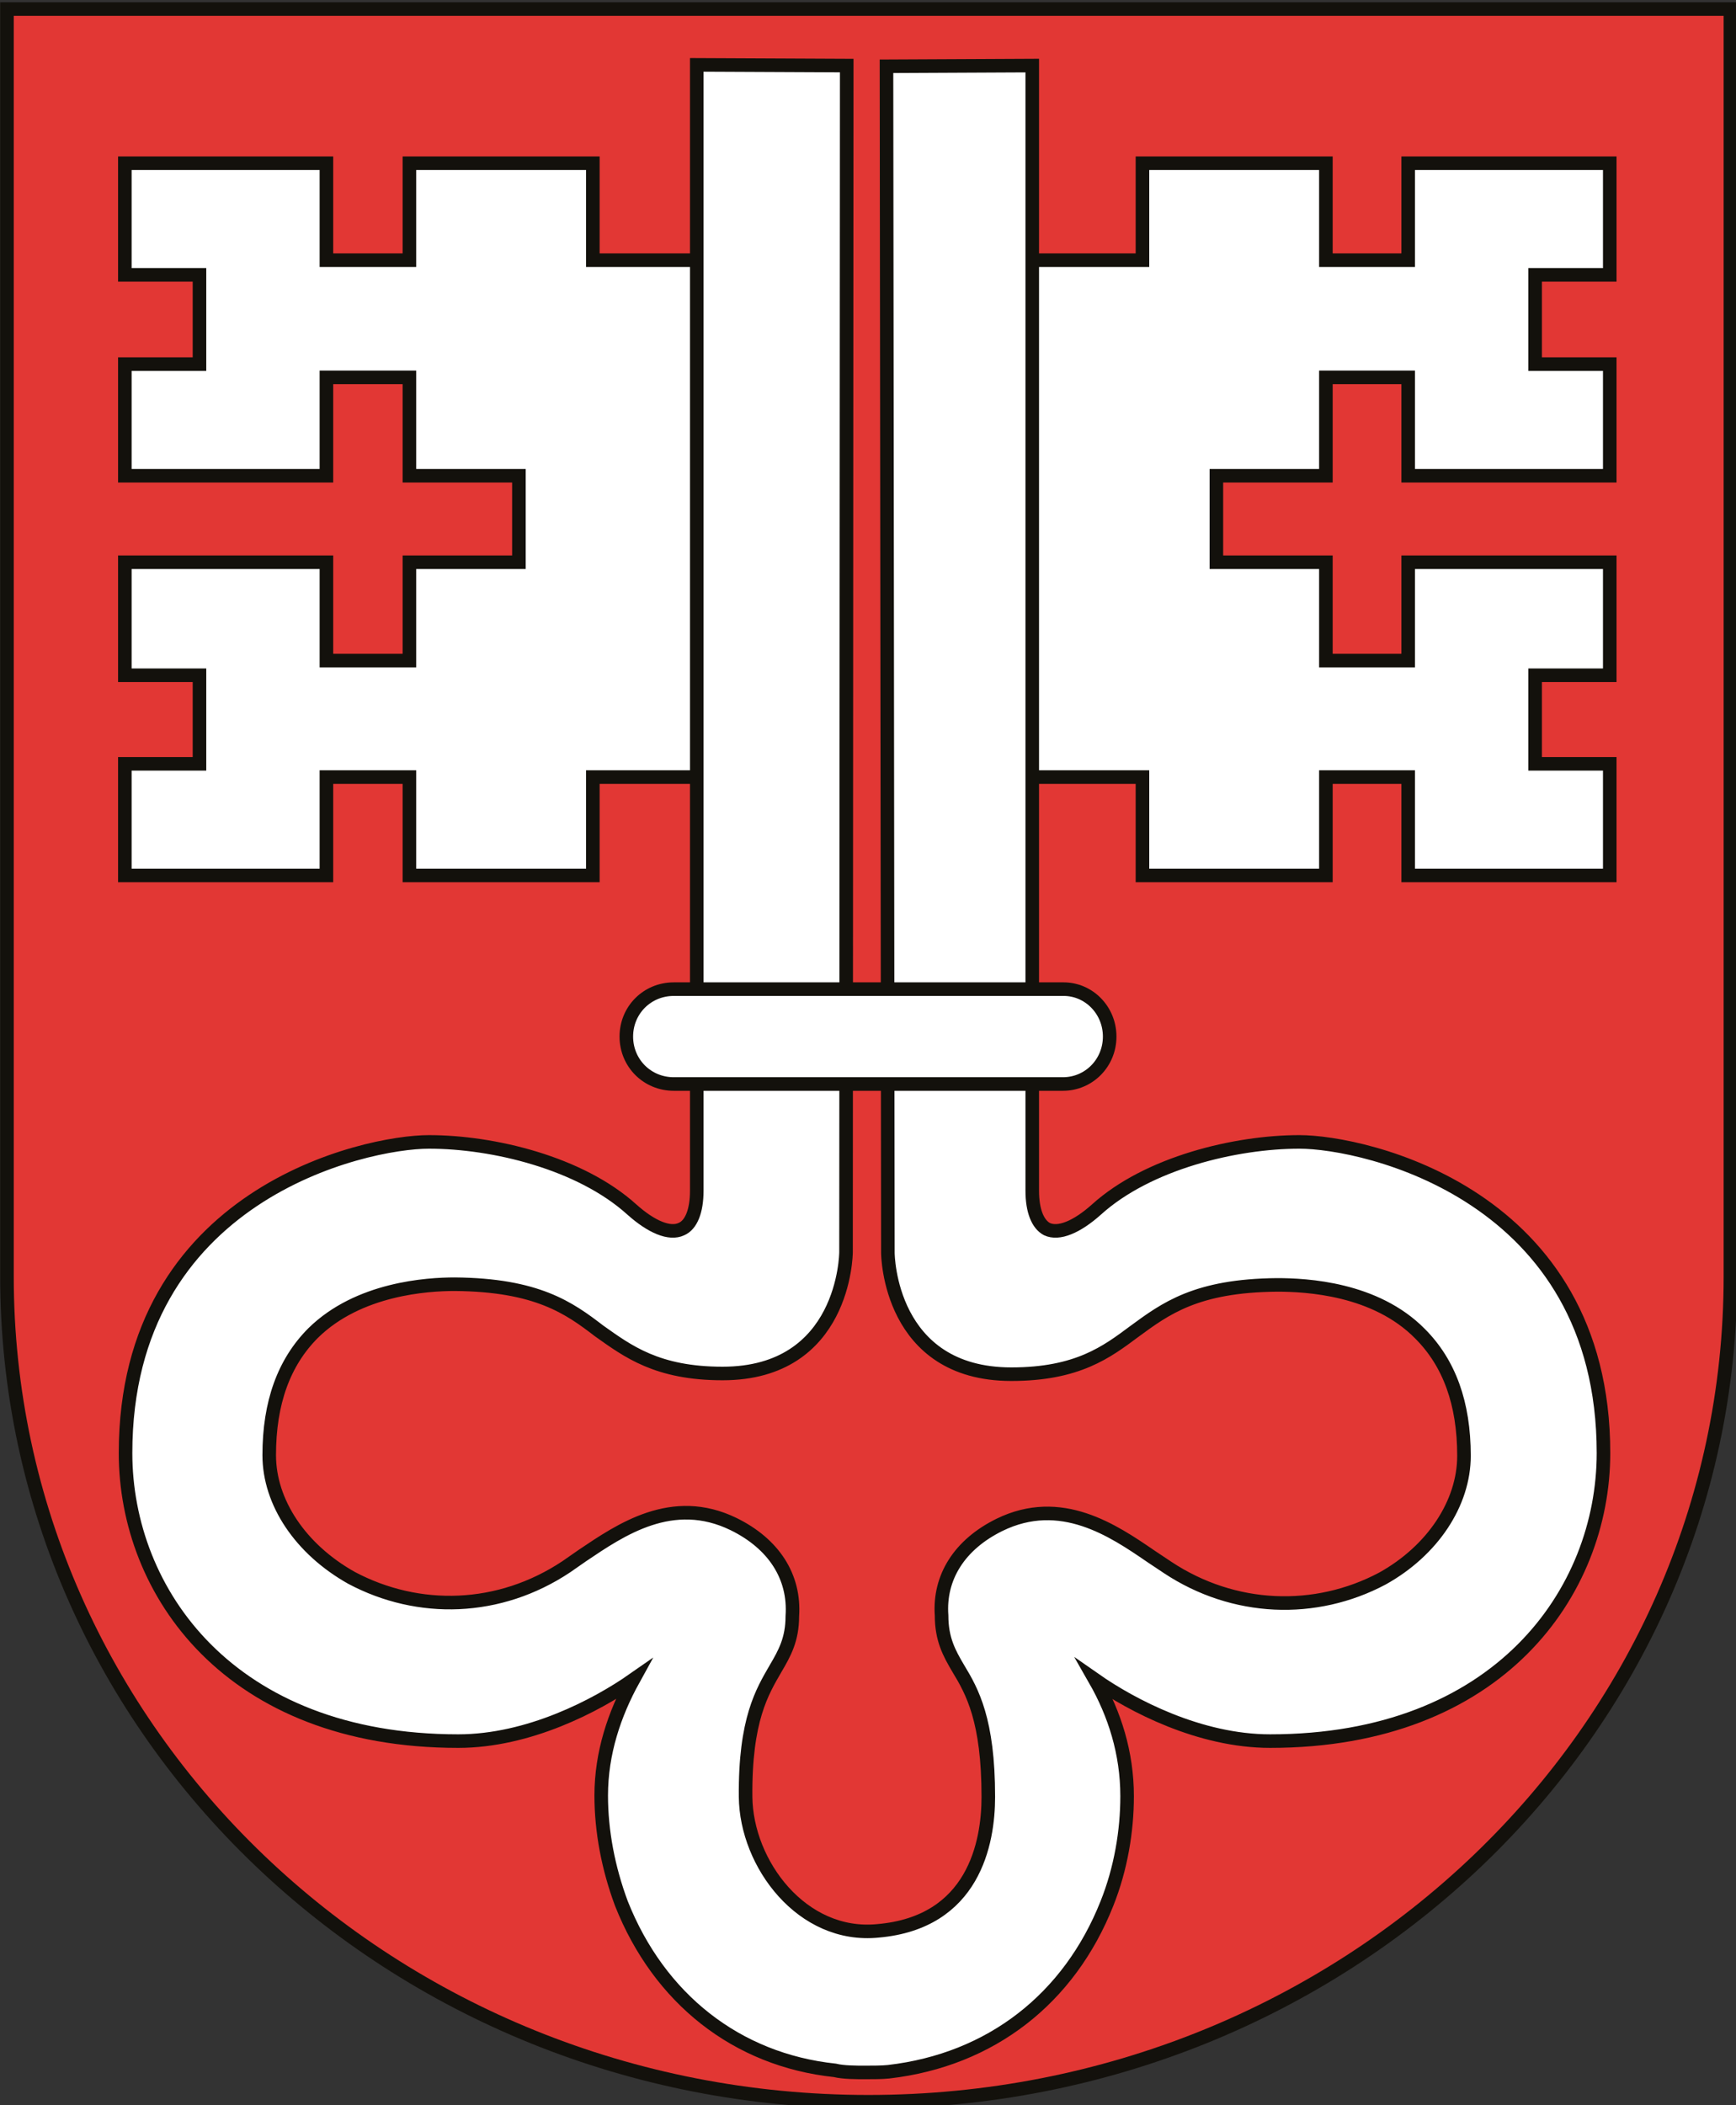
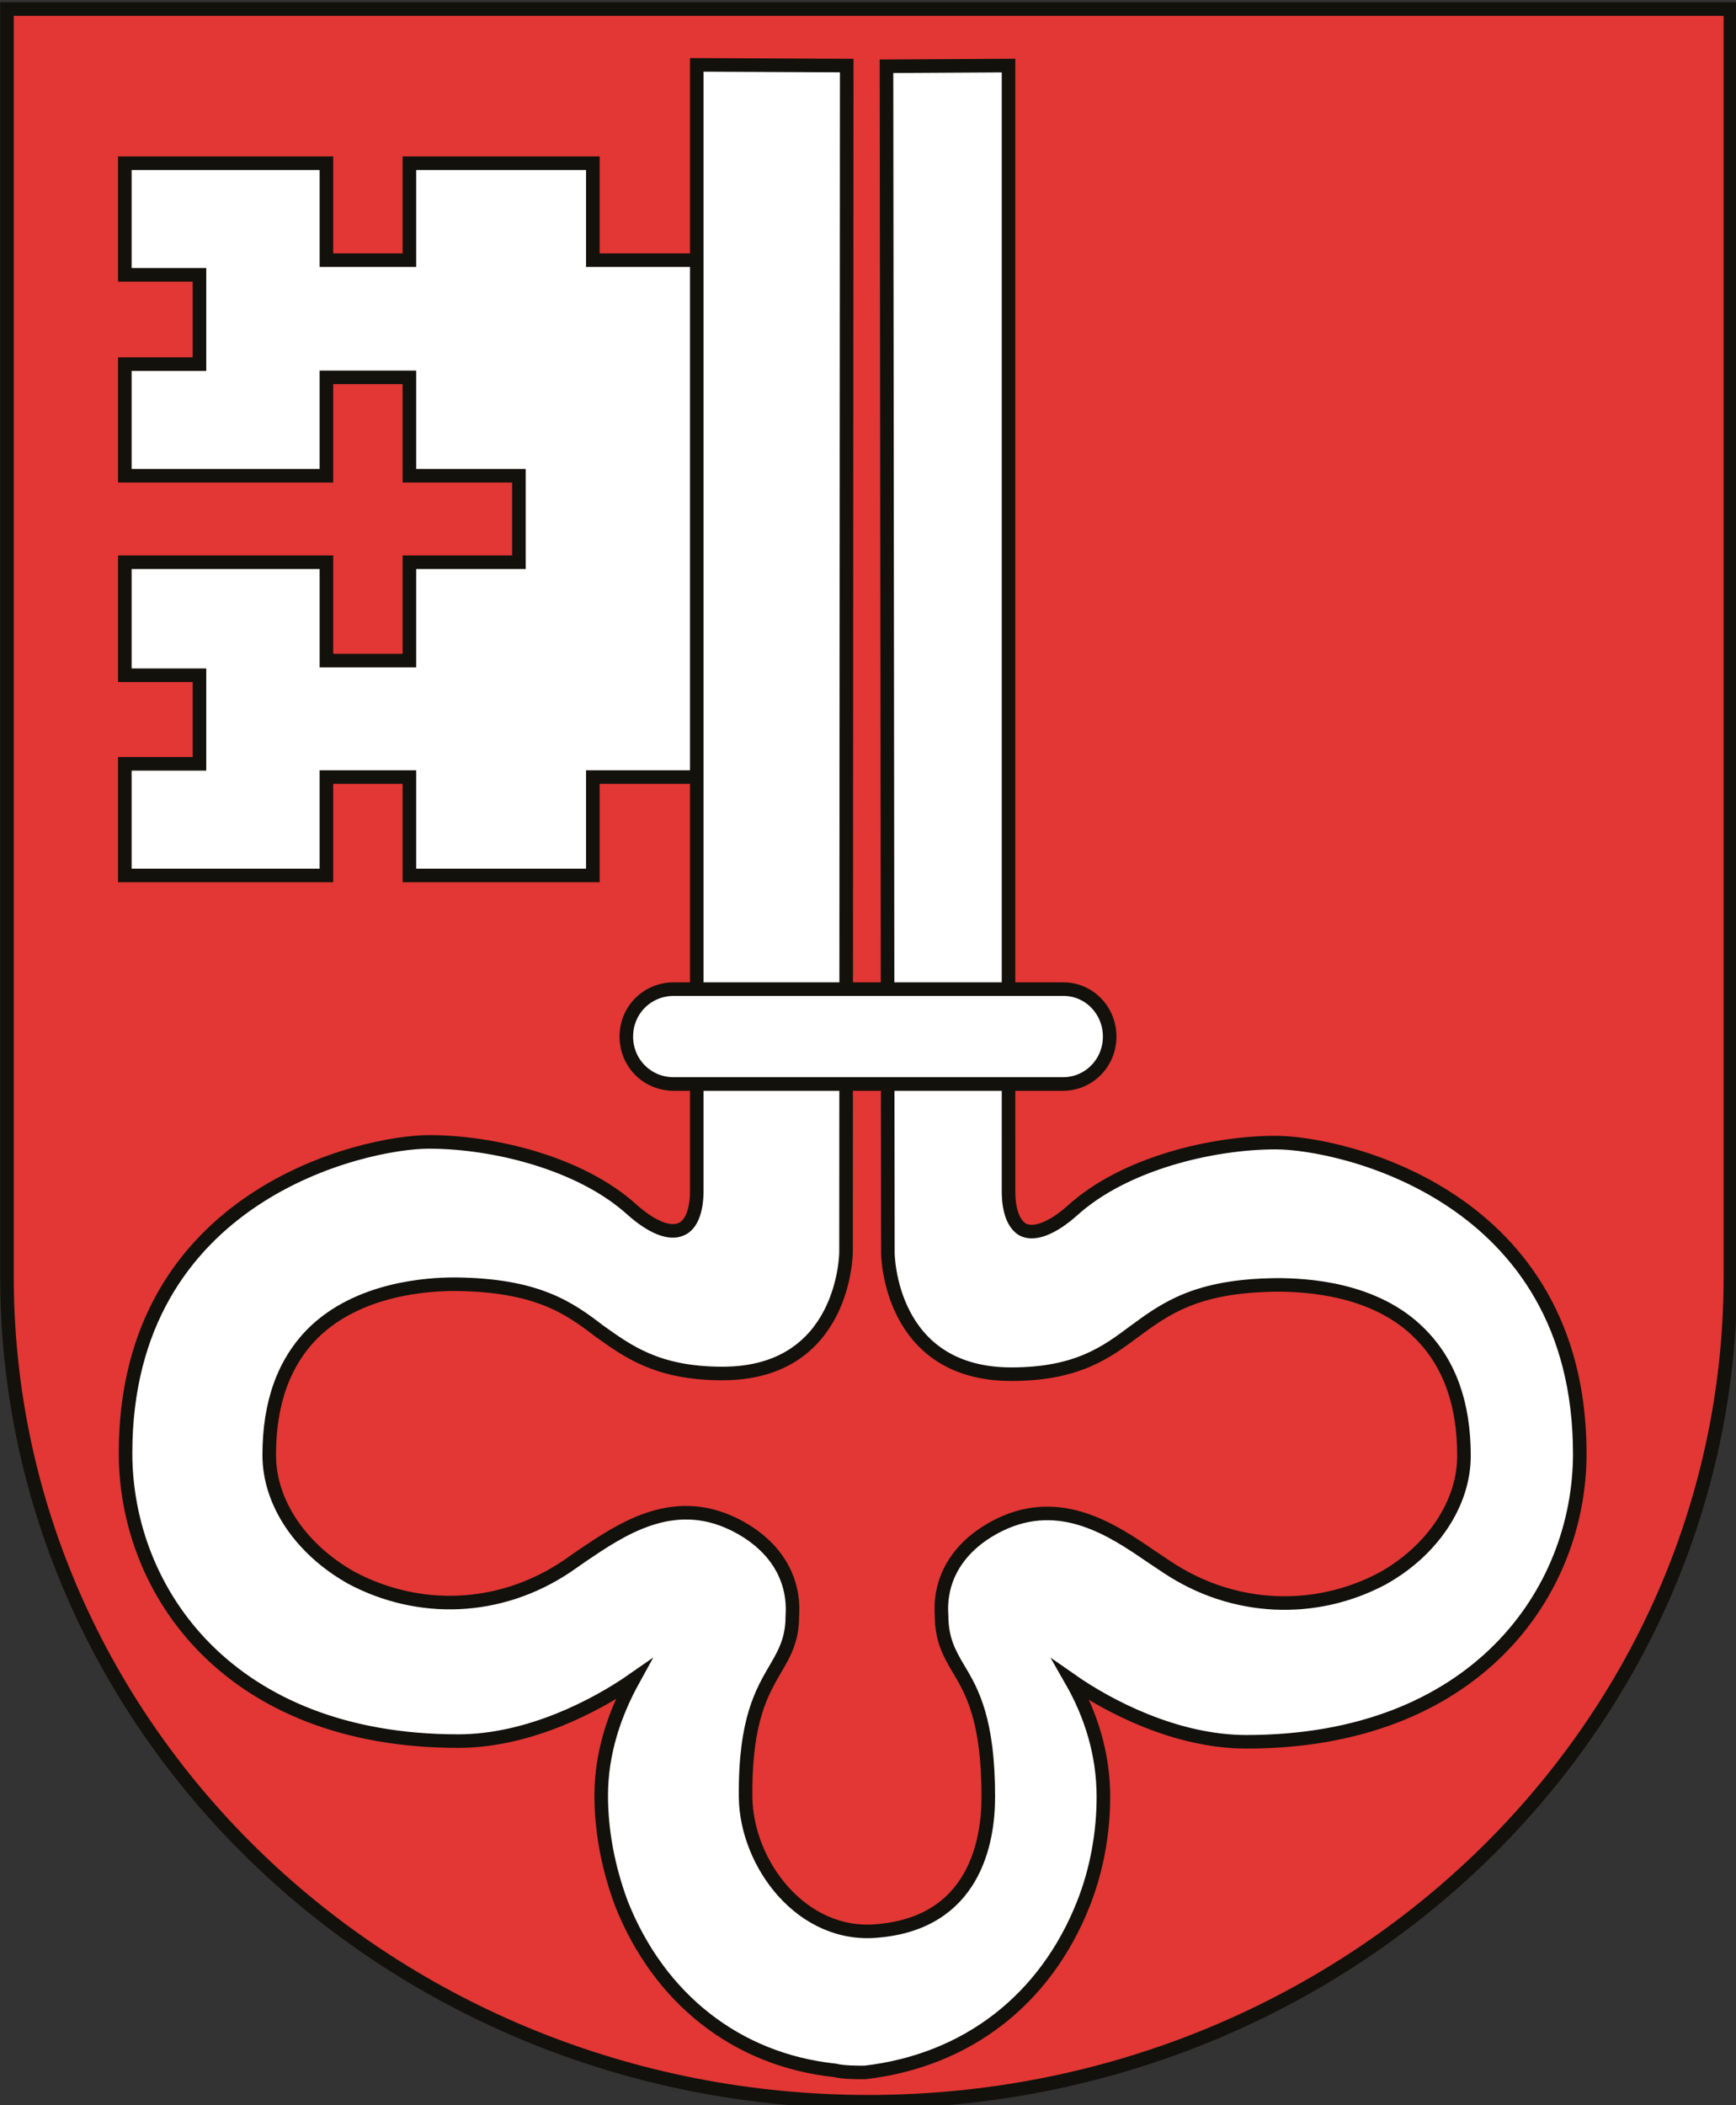
<svg xmlns="http://www.w3.org/2000/svg" version="1.1" x="0px" y="0px" viewBox="0 0 248.9 301.8" style="enable-background:new 0 0 248.9 301.8;" xml:space="preserve">
  <rect x="0" y="0" width="248.9" height="301.8" fill="#333333" stroke="none" />
  <style type="text/css">
	.st0{fill:#E23734;stroke:#13110C;stroke-width:1.945;stroke-linecap:square;stroke-miterlimit:10;}
	.st1{fill:#FFFFFF;stroke:#13110C;stroke-width:1.945;stroke-linecap:square;stroke-miterlimit:10;}
</style>
  <g id="Ebene_1">
</g>
  <g id="Layer_1">
    <g>
      <path class="st0" d="M124.5,1.3h123.6V183c0,65.4-55.3,118.3-123.6,118.3C56.3,301.3,1,248.4,1,183L1,1.3H124.5L124.5,1.3z" />
-       <path class="st1" d="M146.8,111.4h17v14.1h26.3v-14.1h11.8v14.1h28.9v-16h-10.7V96.8h10.7V80.6h-28.9v14.1h-11.8V80.6h-15.7V68.2    h15.7V54.1h11.8v14.1h28.9v-16h-10.7V39.4h10.7v-16h-28.9v13.9h-11.8V23.4h-26.3v13.9h-17V111.4z" />
      <path class="st1" d="M101.9,111.4H85v14.1H58.7v-14.1H46.8v14.1H17.9v-16h10.7V96.8H17.9V80.6h28.9v14.1h11.9V80.6h15.7V68.2H58.7    V54.1H46.8v14.1H17.9v-16h10.7V39.4H17.9v-16h28.9v13.9h11.9V23.4H85v13.9h16.9V111.4L101.9,111.4z" />
-       <path class="st1" d="M127.1,9.5l0.2,170.1c0,0.3,0.2,17.4,17.7,17.4c9.5,0,13.7-3.2,17.6-6.1c4.5-3.3,8.9-6.6,20.5-6.7    c4.2,0,14.1,0.5,20.5,7c4.2,4.2,6.3,10,6.3,17.5c0,6.8-4.5,13.6-11.7,17.6c-9.6,5.1-21.3,4.7-30.8-1.6l-2.4-1.6    c-5.4-3.7-12.9-8.8-21.7-4.5c-5.7,2.8-8.7,7.5-8.3,13c0,3.4,1.1,5.4,2.4,7.6c2,3.3,4.3,7.4,4.3,18.4c0,6.6-2.1,18-15.8,19.2    c-10.9,1.1-18.9-9.6-19-19.2c-0.1-11.1,2.4-15.1,4.3-18.4c1.3-2.2,2.4-4.2,2.4-7.5c0.4-5.7-2.7-10.4-8.4-13.2    c-8.8-4.3-16.2,0.8-21.7,4.5l-2.3,1.6c-9.6,6.4-21.2,6.7-30.8,1.6c-7.3-4.1-11.8-10.8-11.8-17.6c0-7.5,2.1-13.3,6.3-17.5    c6.5-6.4,16.4-7,20.3-7c11.8,0.1,16.4,3.4,20.7,6.7c4.1,2.9,8.3,6.1,17.7,6.1c17.5,0,17.7-17.1,17.7-17.4l0.1-170.1l-21.5-0.1    v161.4c0,2.9-0.8,4.9-2.2,5.5c-1.7,0.8-4.3-0.3-7.1-2.8c-7.4-6.7-19.9-9.7-29.1-9.7c-9.2,0-43.5,7.5-43.5,44.6    c0,19.9,14.9,41.3,47.7,41.3c10.1,0,19.8-5.1,25.1-8.8c-2.7,4.9-4.6,10.5-4.6,16.6c0,5.1,1,10.4,2.9,15.5    c5.4,13.6,16.5,22.4,30.6,23.9c1.2,0.3,3.1,0.3,4.3,0.3c1.2,0,2.4,0,3.4-0.1c14.7-1.7,25.9-10.5,31.3-24.1c2-5,2.9-10.4,2.9-15.4    c0-6.2-1.8-11.8-4.6-16.7c5.3,3.7,15,8.8,25.1,8.8c32.8,0,47.8-21.4,47.8-41.3c0-37.1-34.3-44.6-43.6-44.6c-9.1,0-21.7,3-29.1,9.7    c-2.8,2.5-5.4,3.6-7.1,2.8c-1.3-0.7-2.1-2.6-2.1-5.5V9.4L127.1,9.5z" />
+       <path class="st1" d="M127.1,9.5l0.2,170.1c0,0.3,0.2,17.4,17.7,17.4c9.5,0,13.7-3.2,17.6-6.1c4.5-3.3,8.9-6.6,20.5-6.7    c4.2,0,14.1,0.5,20.5,7c4.2,4.2,6.3,10,6.3,17.5c0,6.8-4.5,13.6-11.7,17.6c-9.6,5.1-21.3,4.7-30.8-1.6l-2.4-1.6    c-5.4-3.7-12.9-8.8-21.7-4.5c-5.7,2.8-8.7,7.5-8.3,13c0,3.4,1.1,5.4,2.4,7.6c2,3.3,4.3,7.4,4.3,18.4c0,6.6-2.1,18-15.8,19.2    c-10.9,1.1-18.9-9.6-19-19.2c-0.1-11.1,2.4-15.1,4.3-18.4c1.3-2.2,2.4-4.2,2.4-7.5c0.4-5.7-2.7-10.4-8.4-13.2    c-8.8-4.3-16.2,0.8-21.7,4.5l-2.3,1.6c-9.6,6.4-21.2,6.7-30.8,1.6c-7.3-4.1-11.8-10.8-11.8-17.6c0-7.5,2.1-13.3,6.3-17.5    c6.5-6.4,16.4-7,20.3-7c11.8,0.1,16.4,3.4,20.7,6.7c4.1,2.9,8.3,6.1,17.7,6.1c17.5,0,17.7-17.1,17.7-17.4l0.1-170.1l-21.5-0.1    v161.4c0,2.9-0.8,4.9-2.2,5.5c-1.7,0.8-4.3-0.3-7.1-2.8c-7.4-6.7-19.9-9.7-29.1-9.7c-9.2,0-43.5,7.5-43.5,44.6    c0,19.9,14.9,41.3,47.7,41.3c10.1,0,19.8-5.1,25.1-8.8c-2.7,4.9-4.6,10.5-4.6,16.6c0,5.1,1,10.4,2.9,15.5    c5.4,13.6,16.5,22.4,30.6,23.9c1.2,0.3,3.1,0.3,4.3,0.3c14.7-1.7,25.9-10.5,31.3-24.1c2-5,2.9-10.4,2.9-15.4    c0-6.2-1.8-11.8-4.6-16.7c5.3,3.7,15,8.8,25.1,8.8c32.8,0,47.8-21.4,47.8-41.3c0-37.1-34.3-44.6-43.6-44.6c-9.1,0-21.7,3-29.1,9.7    c-2.8,2.5-5.4,3.6-7.1,2.8c-1.3-0.7-2.1-2.6-2.1-5.5V9.4L127.1,9.5z" />
      <path class="st1" d="M159.1,148.6c0,3.8-3,6.8-6.7,6.8H96.6c-3.8,0-6.8-3-6.8-6.8c0-3.8,3-6.8,6.8-6.8h55.9    C156.1,141.8,159.1,144.8,159.1,148.6z" />
    </g>
  </g>
</svg>